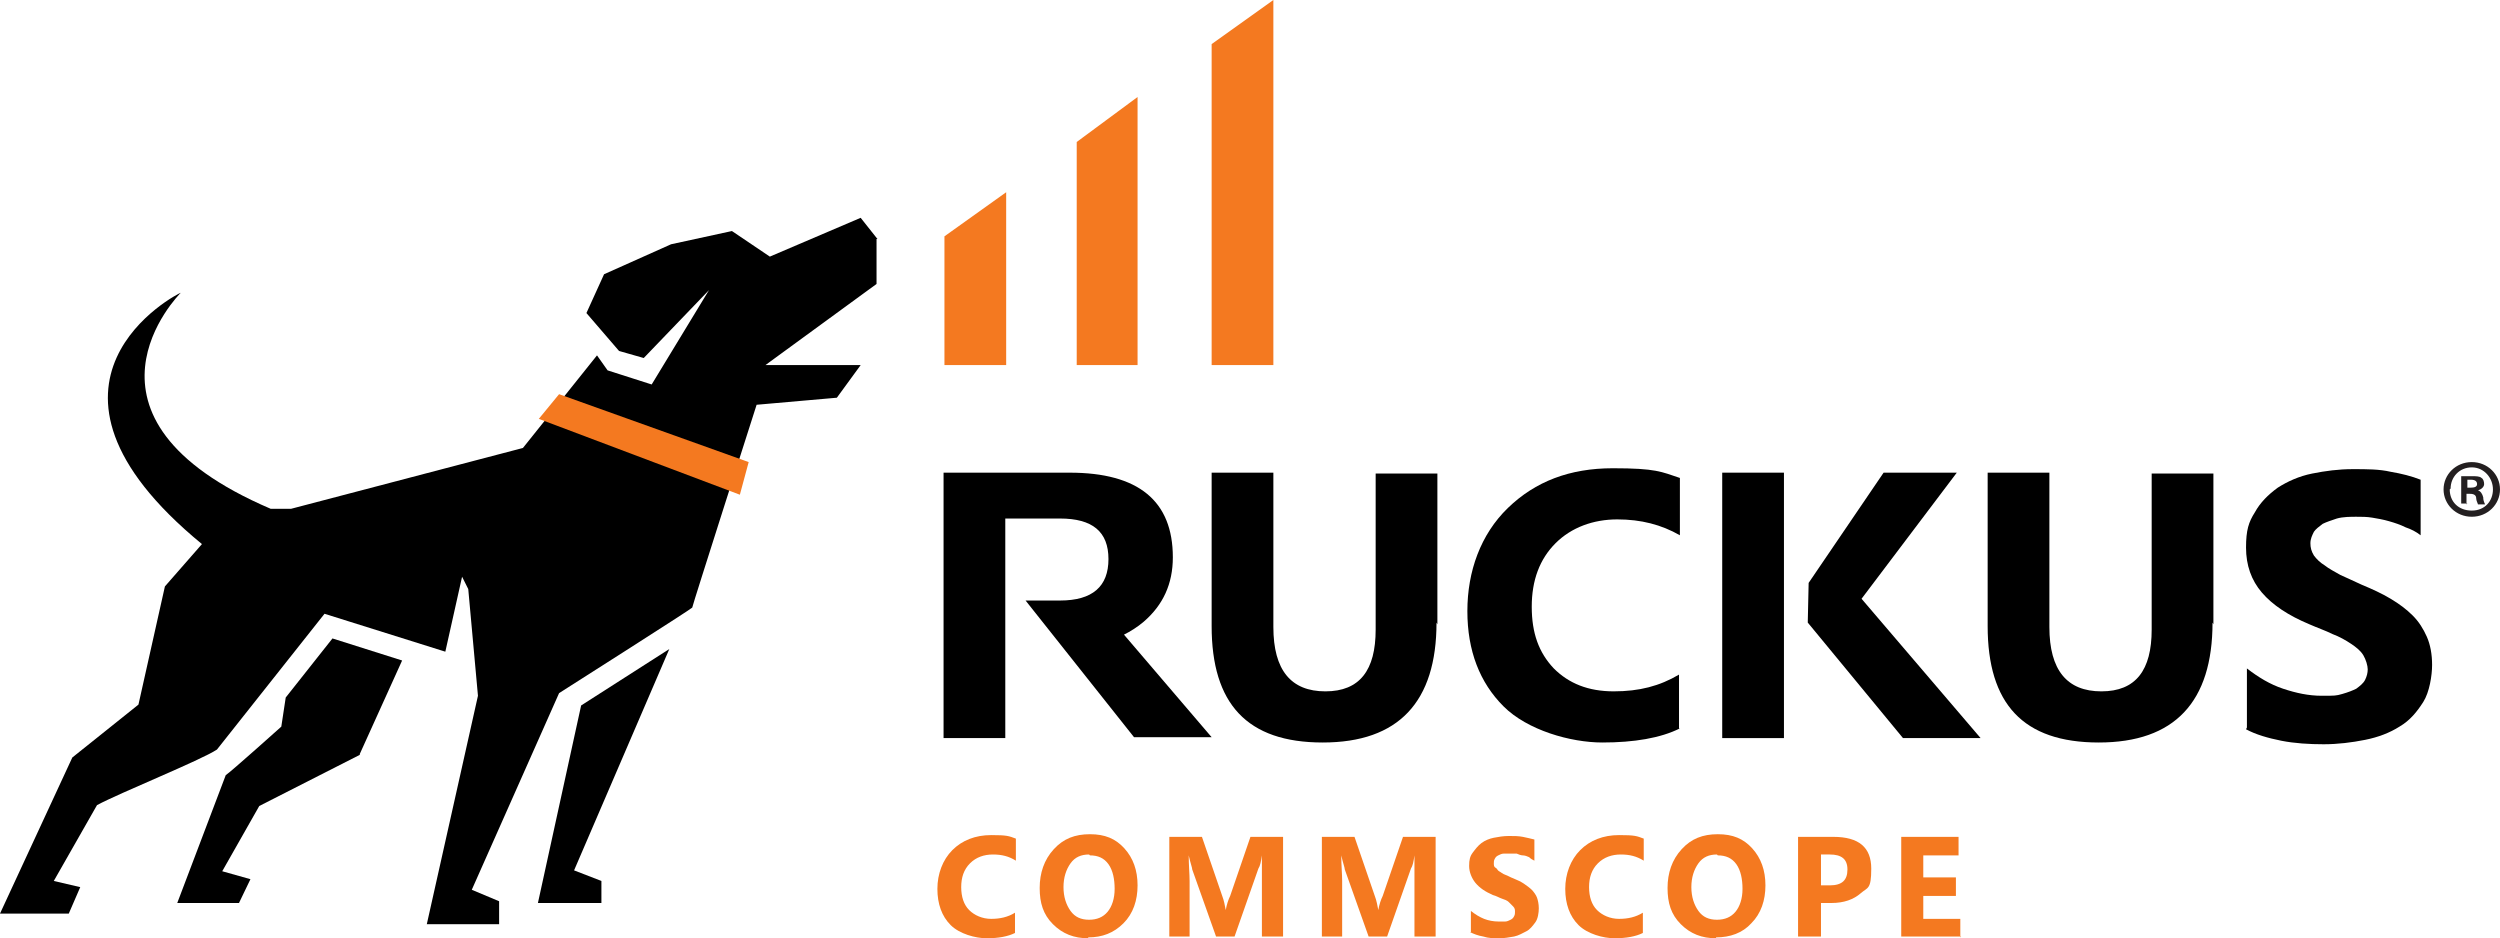
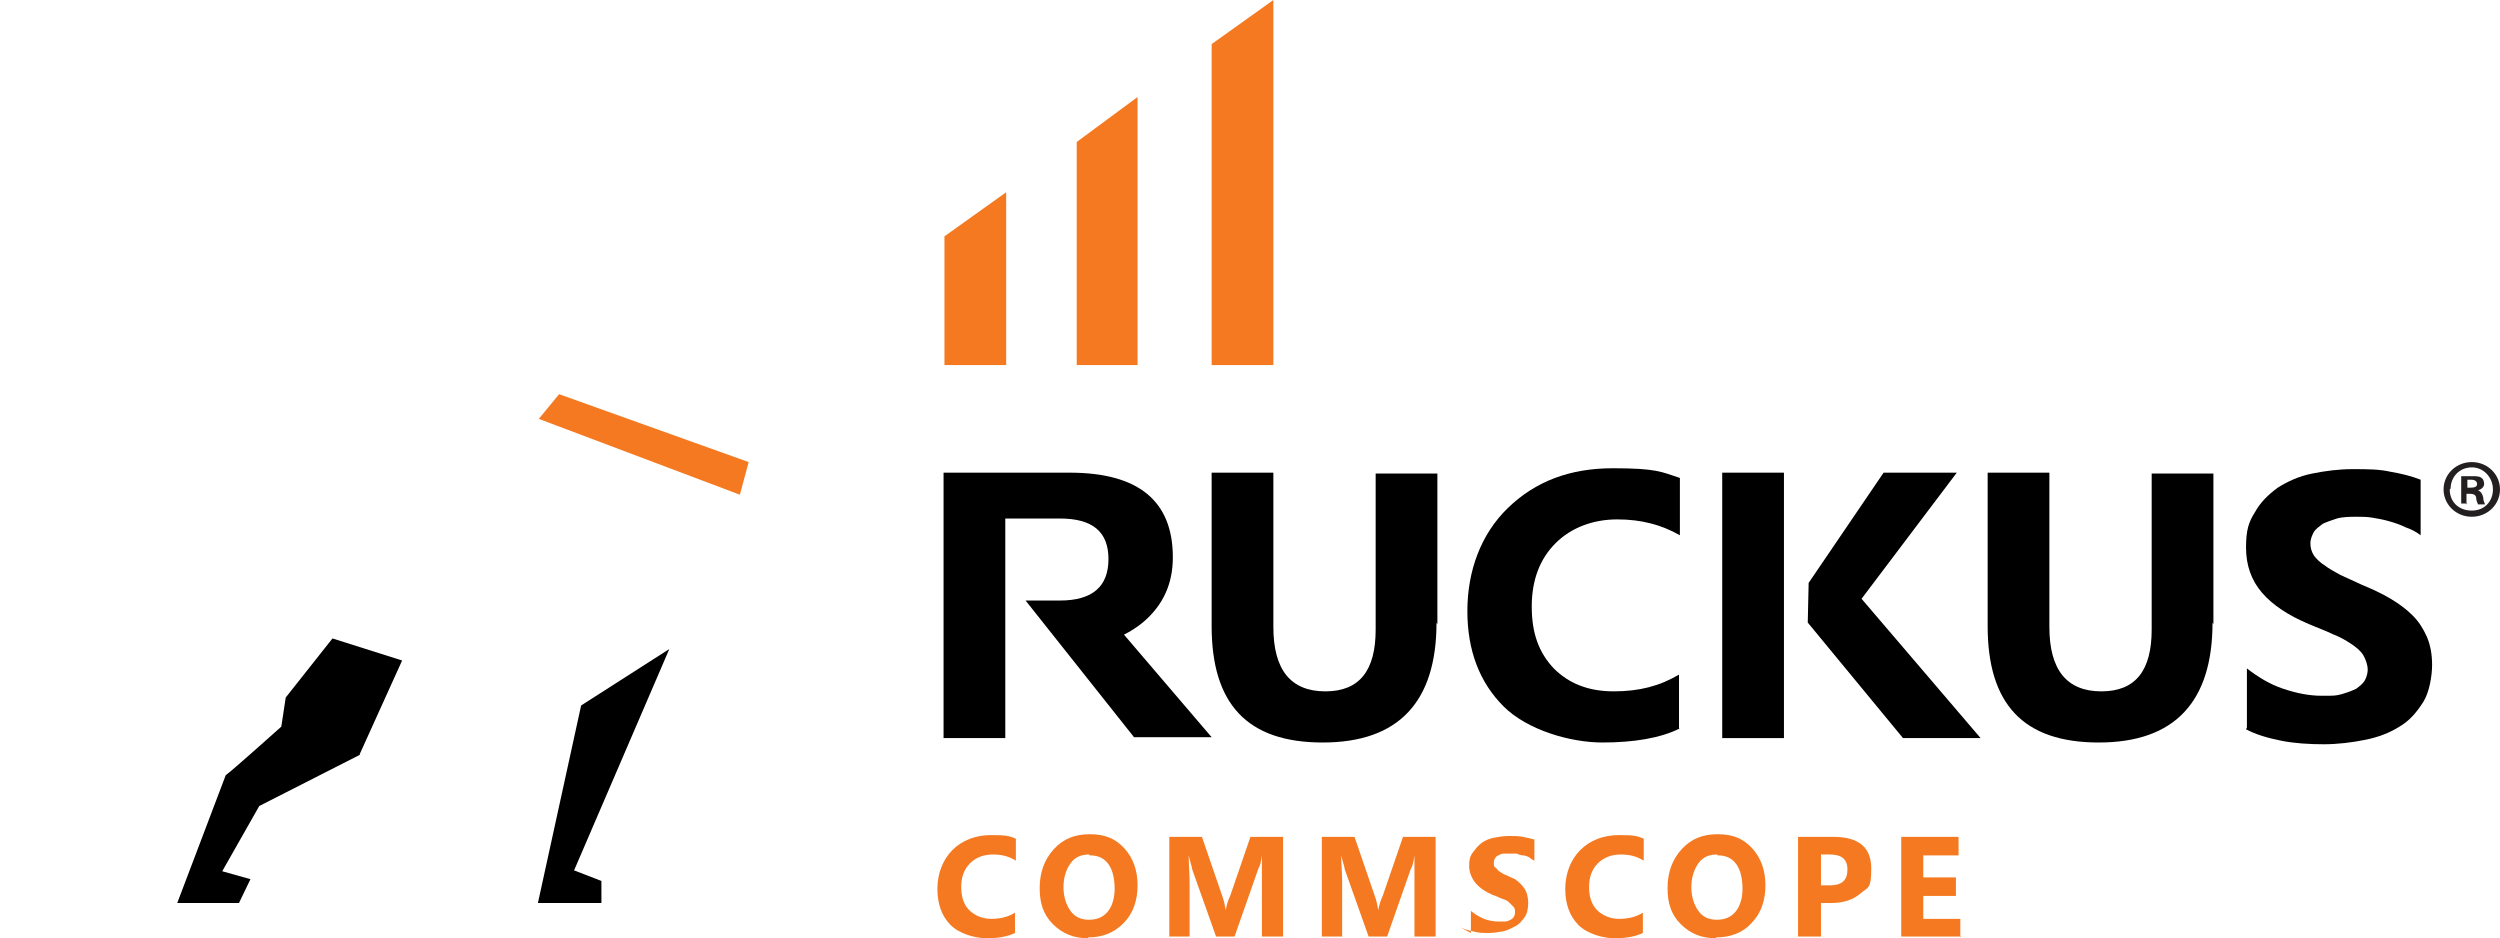
<svg xmlns="http://www.w3.org/2000/svg" id="Layer_1" data-name="Layer 1" version="1.1" viewBox="0 0 283.5 106.4">
  <defs>
    <style>
      .cls-1 {
        fill: #000;
      }

      .cls-1, .cls-2, .cls-3, .cls-4 {
        stroke-width: 0px;
      }

      .cls-2 {
        fill: none;
      }

      .cls-3 {
        fill: #231f20;
      }

      .cls-4 {
        fill: #f47920;
      }
    </style>
  </defs>
  <g>
    <g>
      <path class="cls-1" d="M162.9,70.6c0,9-4.3,13.6-12.9,13.6s-12.6-4.4-12.6-13.2v-17.4h7v17.5c0,4.9,2,7.3,5.9,7.3s5.7-2.4,5.7-7v-17.7h7v17.1h0Z" />
      <path class="cls-1" d="M190.5,82.6c-2.2,1.1-5.2,1.6-8.8,1.6s-8.5-1.4-11.2-4.1c-2.7-2.7-4.1-6.3-4.1-10.8s1.5-8.7,4.6-11.7,7-4.5,11.9-4.5,5.5.4,7.6,1.1v6.5c-2.1-1.2-4.4-1.8-7.1-1.8s-5.2.9-7,2.7-2.7,4.2-2.7,7.2.8,5.2,2.5,7c1.7,1.7,3.9,2.6,6.8,2.6s5.2-.6,7.4-1.9v6.2h0Z" />
      <path class="cls-1" d="M250.9,70.6c0,9-4.3,13.6-12.9,13.6s-12.6-4.4-12.6-13.2v-17.4h7v17.5c0,4.9,2,7.3,5.9,7.3s5.7-2.4,5.7-7v-17.7h7v17.1h0Z" />
      <path class="cls-1" d="M254.8,82.5v-6.7c1.3,1,2.6,1.8,4.1,2.3s2.9.8,4.4.8,1.6,0,2.3-.2,1.2-.4,1.6-.6c.4-.3.8-.6,1-1s.3-.8.3-1.2-.2-1.1-.5-1.6-.8-.9-1.4-1.3c-.6-.4-1.3-.8-2.1-1.1-.8-.4-1.7-.7-2.6-1.1-2.4-1-4.2-2.2-5.4-3.6-1.2-1.4-1.8-3.1-1.8-5.1s.3-2.9,1-4c.6-1.1,1.5-2,2.6-2.8,1.1-.7,2.4-1.3,3.9-1.6,1.5-.3,3-.5,4.6-.5s3,0,4.3.3c1.2.2,2.4.5,3.4.9v6.3c-.5-.4-1.1-.7-1.7-.9-.6-.3-1.2-.5-1.9-.7s-1.3-.3-1.9-.4-1.2-.1-1.8-.1-1.5,0-2.2.2c-.6.2-1.2.4-1.6.6-.4.3-.8.6-1,.9-.2.4-.4.8-.4,1.3s.1.9.4,1.4c.3.4.7.8,1.2,1.1.5.4,1.1.7,1.8,1.1.7.3,1.5.7,2.4,1.1,1.2.5,2.3,1,3.3,1.6s1.8,1.2,2.5,1.9c.7.7,1.2,1.5,1.6,2.4.4.9.6,2,.6,3.2s-.3,3.1-1,4.2-1.5,2.1-2.7,2.8c-1.1.7-2.4,1.2-3.9,1.5s-3.1.5-4.7.5-3.3-.1-4.8-.4-2.9-.7-4-1.3h0Z" />
      <path class="cls-1" d="M202.3,83.7h-7v-30.1h7v30.1Z" />
    </g>
    <polygon class="cls-1" points="205 70.6 215.8 83.7 224.6 83.7 211.1 67.9 221.9 53.6 213.6 53.6 205.1 66.1 205 70.6" />
    <path class="cls-1" d="M127.4,72c.8-.4,1.6-.9,2.3-1.5,2.2-1.9,3.3-4.3,3.3-7.3,0-6.4-3.9-9.6-11.7-9.6h-14.3v30.1h7v-24.9h6.2c3.7,0,5.5,1.5,5.5,4.6s-1.8,4.7-5.5,4.7h0s-3.9,0-3.9,0l12.3,15.5h8.8l-10-11.7h0Z" />
  </g>
  <line class="cls-2" x1="85.2" y1="27.3" x2="85.2" y2="27.3" />
  <g>
-     <path class="cls-1" d="M99.5,27.1l-1.9-2.4-10.3,4.4-4.3-2.9-6.9,1.5-7.6,3.4-2,4.4,3.7,4.3,2.8.8,7.4-7.7-6.5,10.7-5-1.6-1.2-1.7-8.4,10.5-26.3,6.9c-.9,0-2.3,0-2.3,0-24.3-10.4-10.3-24.4-10.2-24.5-.2,0-20,10.1,2.4,28.5l-4.2,4.8-3,13.4-7.5,6L0,103.6h7.8l1.3-3-3-.7,4.9-8.6c2.6-1.4,11.8-5.1,13.6-6.3l12.2-15.4,13.7,4.3,1.9-8.5.7,1.4,1.1,12.1-5.8,25.9h8.2v-2.6l-3.1-1.3,9.9-22.3s15.1-9.6,15.1-9.7c0-.2,7.3-23,7.3-23l9.1-.8,2.7-3.7h-10.8s12.6-9.2,12.6-9.2v-5.1c.1,0,.1,0,.1,0Z" />
    <g>
      <polygon class="cls-1" points="65.9 80 75.9 73.6 65.1 98.7 68.2 99.9 68.2 102.4 61 102.4 65.9 80" />
      <path class="cls-1" d="M40.8,85.6l-11.4,5.8-4.2,7.4,3.2.9-1.3,2.7h-7l5.5-14.5c.5-.3,6.3-5.5,6.3-5.5l.5-3.3,5.3-6.7,7.9,2.5s-4.8,10.6-4.8,10.6Z" />
      <polygon class="cls-4" points="83.9 56.1 61.1 47.5 63.4 44.7 84.9 52.4 83.9 56.1" />
    </g>
  </g>
  <path class="cls-3" d="M283.5,55.5c0,1.7-1.4,3.1-3.2,3.1s-3.2-1.4-3.2-3.1,1.4-3.1,3.2-3.1,3.2,1.4,3.2,3.1ZM277.8,55.5c0,1.4,1,2.4,2.5,2.4s2.4-1.1,2.4-2.4-1-2.5-2.4-2.5-2.4,1.1-2.4,2.4h0ZM279.8,57.1h-.7v-3.1c.3,0,.7,0,1.2,0s.9,0,1.1.2c.2.1.3.4.3.7s-.3.6-.7.7h0c.3.1.5.4.6.8,0,.5.2.7.2.8h-.8c0-.1-.2-.4-.2-.7,0-.3-.2-.5-.7-.5h-.4v1.2h0ZM279.8,55.3h.4c.4,0,.7-.1.7-.4s-.2-.5-.7-.5-.3,0-.4,0v.9h0Z" />
  <g>
    <polygon class="cls-4" points="107.1 26.8 107.1 41.4 114.1 41.4 114.1 21.8 107.1 26.8" />
    <polygon class="cls-4" points="122.1 16.1 122.1 41.4 129 41.4 129 11 122.1 16.1" />
    <polygon class="cls-4" points="137.4 5 137.4 41.4 144.4 41.4 144.4 0 137.4 5" />
  </g>
  <g>
    <path class="cls-4" d="M115.1,105.8c-.8.4-1.9.6-3.2.6s-3.1-.5-4.1-1.5-1.5-2.4-1.5-4.1.6-3.3,1.7-4.4c1.1-1.1,2.6-1.7,4.4-1.7s2,.1,2.8.4v2.5c-.8-.5-1.6-.7-2.6-.7s-1.9.3-2.6,1-1,1.6-1,2.7.3,2,.9,2.6,1.5,1,2.5,1,1.9-.2,2.7-.7v2.3h0Z" />
    <path class="cls-4" d="M123.4,106.4c-1.6,0-2.9-.5-4-1.6s-1.5-2.4-1.5-4.1.5-3.2,1.6-4.4,2.4-1.7,4.1-1.7,2.9.5,3.9,1.6,1.5,2.5,1.5,4.2-.5,3.2-1.6,4.3-2.4,1.6-4,1.6h0ZM123.5,96.9c-.9,0-1.6.3-2.1,1s-.8,1.6-.8,2.7.3,2,.8,2.7,1.2,1,2.1,1,1.6-.3,2.1-.9.8-1.5.8-2.6-.2-2.1-.7-2.8-1.2-1-2.1-1Z" />
    <path class="cls-4" d="M145.6,106.2h-2.5v-6.8c0-.7,0-1.5,0-2.4h0c-.1.7-.2,1.2-.4,1.5l-2.7,7.7h-2.1l-2.7-7.6c0-.2-.2-.7-.4-1.6h0c0,1.1.1,2.1.1,2.9v6.3h-2.3v-11.3h3.7l2.3,6.7c.2.5.3,1.1.4,1.6h0c.1-.6.3-1.2.5-1.6l2.3-6.7h3.7v11.3h0Z" />
    <path class="cls-4" d="M162.9,106.2h-2.5v-6.8c0-.7,0-1.5,0-2.4h0c-.1.7-.2,1.2-.4,1.5l-2.7,7.7h-2.1l-2.7-7.6c0-.2-.2-.7-.4-1.6h0c0,1.1.1,2.1.1,2.9v6.3h-2.3v-11.3h3.7l2.3,6.7c.2.5.3,1.1.4,1.6h0c.1-.6.3-1.2.5-1.6l2.3-6.7h3.7v11.3h0Z" />
-     <path class="cls-4" d="M166.8,105.8v-2.5c.5.4,1,.7,1.5.9s1.1.3,1.6.3.6,0,.8,0,.4-.1.6-.2c.2-.1.3-.2.4-.4s.1-.3.1-.5,0-.4-.2-.6-.3-.3-.5-.5-.5-.3-.8-.4-.6-.3-1-.4c-.9-.4-1.5-.8-2-1.4-.4-.5-.7-1.2-.7-1.9s.1-1.1.4-1.5.6-.8,1-1.1c.4-.3.9-.5,1.4-.6s1.1-.2,1.7-.2,1.1,0,1.6.1.9.2,1.3.3v2.4c-.2-.1-.4-.2-.6-.4-.2-.1-.5-.2-.7-.2s-.5-.1-.7-.2c-.2,0-.5,0-.7,0s-.6,0-.8,0-.4.1-.6.2-.3.2-.4.4-.1.3-.1.5,0,.4.2.5.2.3.4.4.4.3.7.4.6.3.9.4c.5.2.9.4,1.2.6s.7.5.9.7.5.6.6.9.2.7.2,1.2-.1,1.2-.4,1.6-.6.8-1,1-.9.5-1.4.6c-.6.1-1.1.2-1.7.2s-1.2,0-1.8-.2c-.6-.1-1.1-.3-1.5-.5h0Z" />
+     <path class="cls-4" d="M166.8,105.8v-2.5c.5.4,1,.7,1.5.9s1.1.3,1.6.3.6,0,.8,0,.4-.1.6-.2c.2-.1.3-.2.4-.4s.1-.3.1-.5,0-.4-.2-.6-.3-.3-.5-.5-.5-.3-.8-.4-.6-.3-1-.4c-.9-.4-1.5-.8-2-1.4-.4-.5-.7-1.2-.7-1.9s.1-1.1.4-1.5.6-.8,1-1.1c.4-.3.9-.5,1.4-.6s1.1-.2,1.7-.2,1.1,0,1.6.1.9.2,1.3.3v2.4c-.2-.1-.4-.2-.6-.4-.2-.1-.5-.2-.7-.2s-.5-.1-.7-.2c-.2,0-.5,0-.7,0s-.6,0-.8,0-.4.1-.6.2-.3.2-.4.4-.1.3-.1.5,0,.4.2.5.2.3.4.4.4.3.7.4.6.3.9.4s.7.5.9.7.5.6.6.9.2.7.2,1.2-.1,1.2-.4,1.6-.6.8-1,1-.9.5-1.4.6c-.6.1-1.1.2-1.7.2s-1.2,0-1.8-.2c-.6-.1-1.1-.3-1.5-.5h0Z" />
    <path class="cls-4" d="M186.3,105.8c-.8.4-1.9.6-3.2.6s-3.1-.5-4.1-1.5-1.5-2.4-1.5-4.1.6-3.3,1.7-4.4c1.1-1.1,2.6-1.7,4.4-1.7s2,.1,2.8.4v2.5c-.8-.5-1.6-.7-2.6-.7s-1.9.3-2.6,1-1,1.6-1,2.7.3,2,.9,2.6,1.5,1,2.5,1,1.9-.2,2.7-.7v2.3h0Z" />
    <path class="cls-4" d="M194.6,106.4c-1.6,0-2.9-.5-4-1.6s-1.5-2.4-1.5-4.1.5-3.2,1.6-4.4,2.4-1.7,4.1-1.7,2.9.5,3.9,1.6c1,1.1,1.5,2.5,1.5,4.2s-.5,3.2-1.6,4.3c-1,1.1-2.4,1.6-4,1.6h0ZM194.7,96.9c-.9,0-1.6.3-2.1,1s-.8,1.6-.8,2.7.3,2,.8,2.7,1.2,1,2.1,1,1.6-.3,2.1-.9.8-1.5.8-2.6-.2-2.1-.7-2.8-1.2-1-2.1-1h0Z" />
    <path class="cls-4" d="M206.5,102.3v3.9h-2.6v-11.3h4c2.9,0,4.3,1.2,4.3,3.6s-.4,2.1-1.2,2.8c-.8.7-1.9,1.1-3.3,1.1h-1.2ZM206.5,96.9v3.5h1c1.4,0,2-.6,2-1.8s-.7-1.7-2-1.7h-1Z" />
    <path class="cls-4" d="M222.4,106.2h-6.8v-11.3h6.5v2.1h-4v2.5h3.7v2.1h-3.7v2.6h4.2v2.1h0Z" />
  </g>
</svg>